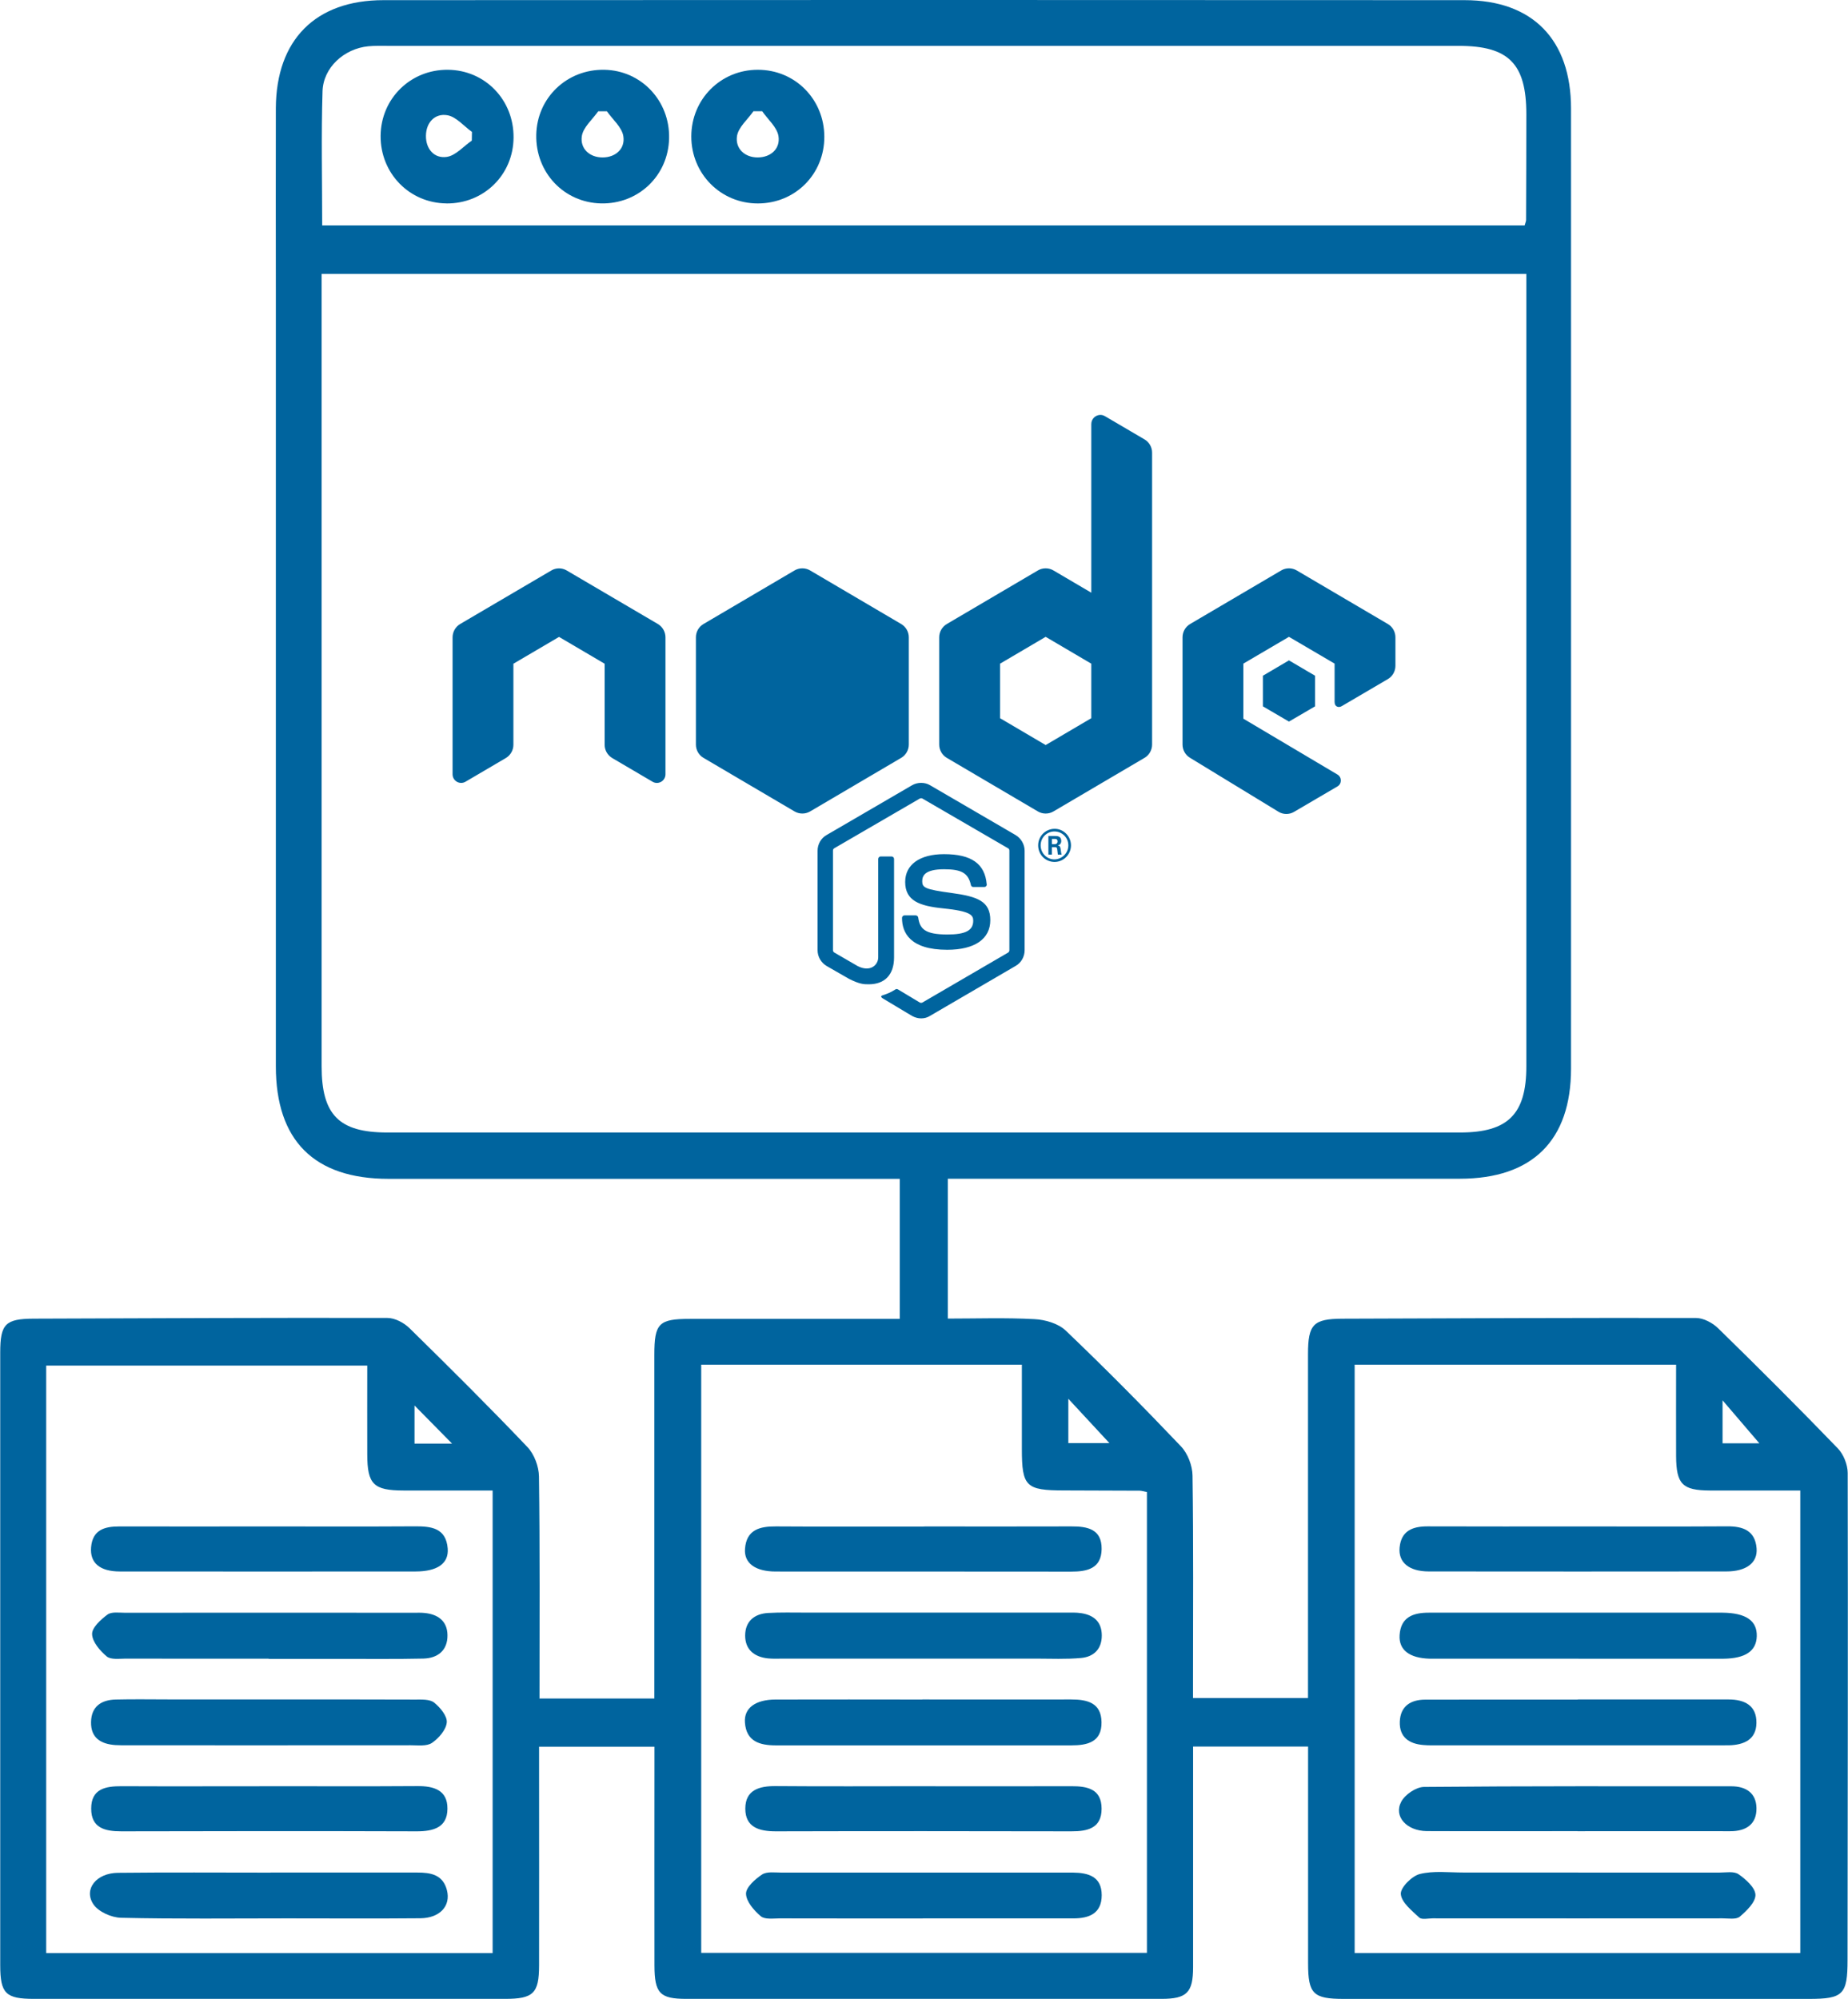
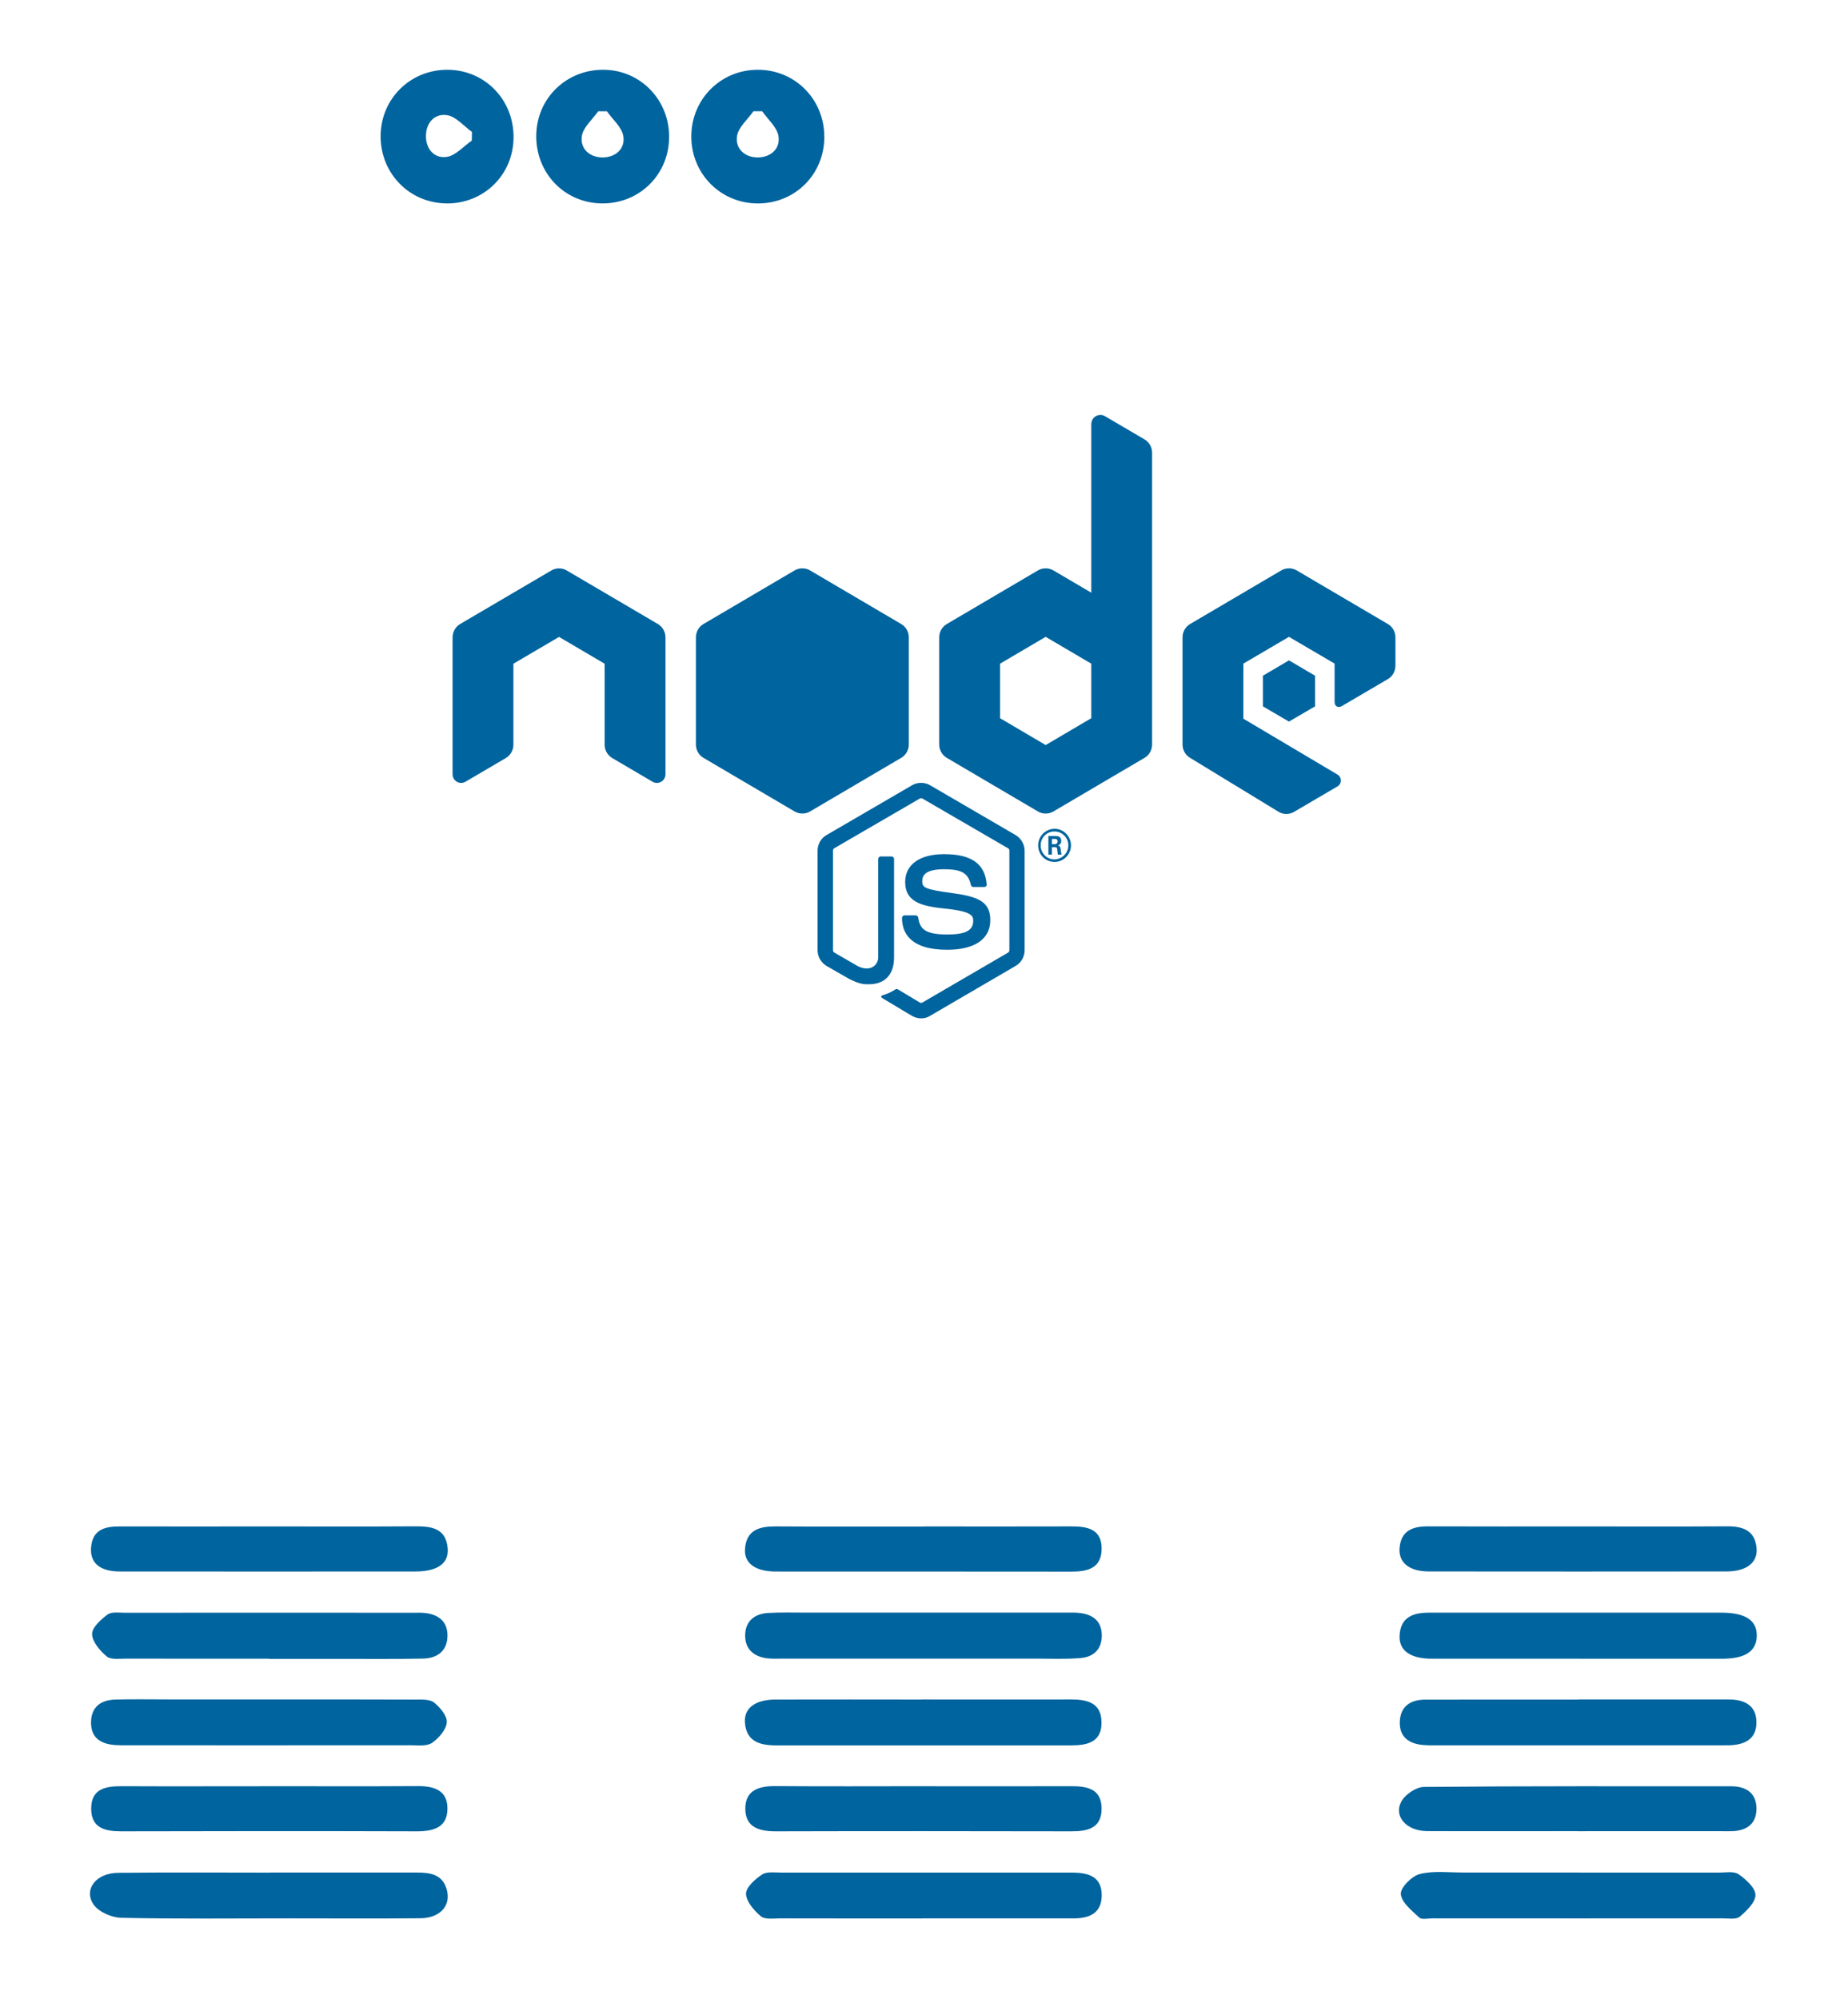
<svg xmlns="http://www.w3.org/2000/svg" width="49" height="53" viewBox="0 0 49 53" fill="none">
  <g clip-path="url(#clip0_234_58)">
-     <path d="M14.299 45.031H17.35C17.35 44.801 17.35 44.594 17.35 44.387C17.35 41.565 17.35 38.743 17.35 35.921C17.35 35.084 17.468 34.967 18.291 34.967C19.942 34.966 21.593 34.967 23.243 34.967H23.857V31.254C23.628 31.254 23.421 31.254 23.215 31.254C18.911 31.254 14.609 31.254 10.305 31.254C8.33 31.254 7.314 30.24 7.314 28.267C7.314 21.406 7.314 14.543 7.314 7.682C7.314 6.077 7.309 4.473 7.314 2.868C7.323 1.059 8.362 0.004 10.168 0.004C19.723 -0.001 29.278 -0.002 38.833 0.004C40.64 0.004 41.656 1.054 41.656 2.878C41.658 11.362 41.656 19.846 41.656 28.329C41.656 30.235 40.632 31.249 38.713 31.251C34.427 31.251 30.142 31.251 25.856 31.251H25.132V34.959C25.899 34.959 26.668 34.932 27.432 34.974C27.715 34.988 28.062 35.089 28.258 35.277C29.302 36.274 30.318 37.3 31.312 38.345C31.493 38.534 31.617 38.858 31.62 39.122C31.646 40.921 31.633 42.719 31.633 44.519C31.633 44.674 31.633 44.828 31.633 45.018H34.682V44.472C34.682 41.615 34.682 38.757 34.682 35.9C34.682 35.112 34.823 34.966 35.592 34.962C38.718 34.951 41.843 34.937 44.969 34.943C45.169 34.943 45.412 35.073 45.56 35.219C46.63 36.264 47.689 37.322 48.728 38.398C48.88 38.555 48.99 38.828 48.992 39.048C49.001 43.352 48.992 47.655 48.988 51.959C48.988 52.881 48.873 52.996 47.962 52.996C43.852 52.996 39.742 52.996 35.633 52.996C34.818 52.996 34.684 52.863 34.684 52.049C34.684 50.338 34.684 48.627 34.684 46.915V46.305H31.635C31.635 46.493 31.635 46.678 31.635 46.862C31.635 48.627 31.636 50.391 31.635 52.153C31.635 52.829 31.47 52.995 30.794 52.995C26.596 52.996 22.4 52.996 18.201 52.995C17.497 52.995 17.355 52.849 17.353 52.108C17.35 50.38 17.353 48.651 17.353 46.922C17.353 46.731 17.353 46.54 17.353 46.309H14.294C14.294 46.513 14.294 46.716 14.294 46.919C14.294 48.648 14.297 50.376 14.294 52.105C14.293 52.85 14.141 52.995 13.39 52.995C9.227 52.995 5.064 52.995 0.902 52.995C0.15 52.995 0.007 52.852 0.006 52.105C0.006 46.691 0.006 41.274 0.006 35.86C0.006 35.102 0.142 34.964 0.894 34.961C4.02 34.95 7.146 34.935 10.272 34.942C10.472 34.942 10.713 35.07 10.861 35.216C11.916 36.252 12.965 37.293 13.984 38.364C14.165 38.553 14.288 38.881 14.291 39.147C14.317 41.087 14.305 43.026 14.305 45.026L14.299 45.031ZM8.528 7.262V7.843C8.528 14.652 8.528 21.46 8.528 28.27C8.528 29.559 8.99 30.025 10.265 30.025C19.75 30.025 29.235 30.025 38.719 30.025C39.985 30.025 40.471 29.538 40.471 28.273C40.471 21.464 40.471 14.656 40.471 7.846V7.262H8.528ZM8.541 5.977H40.426C40.447 5.899 40.464 5.867 40.464 5.833C40.467 4.899 40.471 3.964 40.471 3.03C40.471 1.687 40.004 1.216 38.676 1.216C29.214 1.216 19.752 1.216 10.289 1.216C10.114 1.216 9.938 1.21 9.764 1.227C9.126 1.29 8.572 1.788 8.552 2.419C8.516 3.595 8.543 4.774 8.543 5.977H8.541ZM44.442 36.182H35.919V51.779H47.735V39.517C46.911 39.517 46.123 39.52 45.335 39.517C44.608 39.513 44.447 39.348 44.442 38.606C44.439 37.815 44.442 37.025 44.442 36.182ZM13.062 39.517C12.241 39.517 11.47 39.517 10.7 39.517C9.903 39.515 9.74 39.353 9.738 38.56C9.735 37.773 9.738 36.988 9.738 36.205H1.225V51.781H13.062V39.518V39.517ZM18.593 36.184V51.776H30.411V39.558C30.321 39.541 30.27 39.522 30.219 39.522C29.553 39.518 28.885 39.517 28.218 39.515C27.2 39.515 27.095 39.411 27.095 38.411C27.095 37.675 27.095 36.94 27.095 36.182H18.593V36.184ZM46.65 38.266C46.356 37.923 46.026 37.537 45.674 37.126V38.266H46.65ZM28.327 38.261H29.417C29.065 37.883 28.722 37.512 28.327 37.085V38.261ZM11.987 38.274C11.648 37.931 11.293 37.569 10.991 37.263V38.274H11.987Z" fill="#00649E" />
    <path d="M20.096 1.85C21.08 1.85 21.855 2.631 21.857 3.625C21.859 4.619 21.085 5.394 20.093 5.394C19.11 5.394 18.33 4.609 18.33 3.619C18.33 2.63 19.11 1.848 20.096 1.85ZM20.211 2.949C20.133 2.949 20.056 2.949 19.978 2.949C19.824 3.169 19.577 3.373 19.541 3.611C19.494 3.94 19.748 4.177 20.094 4.174C20.438 4.172 20.695 3.943 20.641 3.607C20.602 3.37 20.361 3.168 20.209 2.949H20.211Z" fill="#00649E" />
    <path d="M11.837 5.393C10.852 5.383 10.084 4.592 10.092 3.599C10.101 2.611 10.888 1.84 11.877 1.85C12.86 1.859 13.624 2.646 13.617 3.644C13.612 4.635 12.828 5.404 11.835 5.394L11.837 5.393ZM12.51 3.728C12.511 3.651 12.513 3.574 12.514 3.497C12.297 3.343 12.097 3.095 11.861 3.055C11.532 2.999 11.298 3.246 11.294 3.599C11.289 3.951 11.516 4.208 11.845 4.16C12.082 4.126 12.289 3.879 12.51 3.728Z" fill="#00649E" />
    <path d="M15.935 5.393C14.951 5.37 14.2 4.574 14.219 3.576C14.238 2.59 15.033 1.832 16.025 1.85C17.003 1.868 17.764 2.673 17.741 3.667C17.721 4.658 16.925 5.415 15.935 5.393ZM16.092 2.95C16.015 2.95 15.939 2.95 15.862 2.95C15.71 3.168 15.462 3.373 15.427 3.611C15.378 3.94 15.633 4.176 15.979 4.174C16.322 4.174 16.581 3.943 16.528 3.611C16.49 3.373 16.245 3.169 16.092 2.951V2.95Z" fill="#00649E" />
    <path d="M41.854 43.976C40.644 43.976 39.434 43.976 38.223 43.976C38.118 43.976 38.012 43.977 37.907 43.976C37.373 43.961 37.085 43.745 37.111 43.35C37.141 42.868 37.477 42.756 37.884 42.756C38.445 42.756 39.006 42.756 39.567 42.756C41.496 42.756 43.425 42.756 45.354 42.756C45.459 42.756 45.565 42.756 45.67 42.756C46.294 42.762 46.592 42.968 46.581 43.38C46.57 43.775 46.279 43.971 45.693 43.977C45.517 43.979 45.343 43.977 45.167 43.977C44.062 43.977 42.957 43.977 41.852 43.977L41.854 43.976Z" fill="#00649E" />
    <path d="M41.848 49.647C43.093 49.647 44.337 49.647 45.582 49.647C45.757 49.647 45.974 49.605 46.097 49.69C46.29 49.823 46.541 50.047 46.546 50.236C46.551 50.43 46.313 50.661 46.13 50.816C46.033 50.897 45.827 50.86 45.67 50.86C43.11 50.862 40.55 50.862 37.99 50.86C37.867 50.86 37.699 50.902 37.63 50.838C37.434 50.655 37.159 50.437 37.143 50.215C37.13 50.045 37.434 49.74 37.645 49.685C38.009 49.594 38.41 49.645 38.795 49.645C39.812 49.644 40.83 49.645 41.846 49.645L41.848 49.647Z" fill="#00649E" />
    <path d="M41.835 45.057C43.168 45.057 44.501 45.057 45.833 45.057C46.26 45.057 46.58 45.217 46.572 45.683C46.565 46.123 46.239 46.262 45.846 46.272C45.741 46.273 45.635 46.273 45.531 46.273C43.077 46.273 40.622 46.273 38.167 46.273C38.027 46.273 37.886 46.277 37.747 46.265C37.365 46.236 37.1 46.058 37.116 45.644C37.132 45.235 37.405 45.062 37.787 45.062C39.138 45.057 40.488 45.062 41.838 45.06L41.835 45.057Z" fill="#00649E" />
    <path d="M41.905 40.47C43.203 40.47 44.5 40.475 45.796 40.467C46.215 40.464 46.538 40.578 46.576 41.05C46.608 41.433 46.303 41.663 45.774 41.663C43.145 41.666 40.515 41.666 37.886 41.663C37.362 41.663 37.072 41.424 37.111 41.027C37.154 40.579 37.461 40.467 37.855 40.468C39.206 40.473 40.555 40.47 41.905 40.47Z" fill="#00649E" />
    <path d="M41.83 48.548C40.497 48.548 39.166 48.553 37.833 48.547C37.297 48.543 36.947 48.158 37.154 47.768C37.254 47.578 37.545 47.38 37.753 47.376C40.47 47.351 43.186 47.359 45.905 47.359C46.298 47.359 46.568 47.54 46.573 47.94C46.578 48.368 46.295 48.551 45.879 48.55C44.529 48.547 43.18 48.55 41.83 48.55V48.548Z" fill="#00649E" />
    <path d="M7.125 43.976C5.863 43.976 4.602 43.978 3.34 43.974C3.165 43.974 2.942 44.008 2.831 43.917C2.652 43.767 2.448 43.531 2.442 43.326C2.435 43.153 2.672 42.939 2.849 42.807C2.956 42.727 3.153 42.758 3.309 42.758C5.868 42.756 8.426 42.756 10.986 42.758C11.074 42.758 11.162 42.754 11.248 42.763C11.61 42.795 11.861 42.976 11.865 43.352C11.87 43.753 11.611 43.963 11.226 43.973C10.509 43.989 9.789 43.979 9.07 43.981C8.422 43.981 7.773 43.981 7.125 43.981V43.976Z" fill="#00649E" />
    <path d="M7.116 45.057C8.413 45.057 9.709 45.054 11.007 45.06C11.178 45.06 11.394 45.047 11.51 45.139C11.67 45.266 11.862 45.497 11.846 45.666C11.829 45.861 11.633 46.086 11.454 46.208C11.316 46.303 11.082 46.271 10.89 46.271C8.385 46.274 5.877 46.272 3.371 46.272C3.266 46.272 3.161 46.272 3.057 46.266C2.68 46.239 2.406 46.081 2.414 45.657C2.421 45.242 2.686 45.068 3.068 45.059C3.541 45.047 4.014 45.056 4.487 45.056C5.363 45.056 6.24 45.056 7.116 45.056V45.057Z" fill="#00649E" />
    <path d="M7.177 49.646C8.475 49.646 9.771 49.646 11.068 49.646C11.421 49.646 11.744 49.701 11.85 50.112C11.958 50.529 11.666 50.853 11.145 50.858C9.97 50.869 8.796 50.861 7.623 50.861C6.151 50.861 4.678 50.879 3.207 50.845C2.953 50.839 2.607 50.685 2.474 50.484C2.212 50.084 2.557 49.657 3.129 49.653C4.478 49.638 5.828 49.648 7.177 49.648V49.646Z" fill="#00649E" />
    <path d="M7.153 40.47C8.433 40.47 9.712 40.475 10.992 40.467C11.428 40.464 11.826 40.505 11.871 41.054C11.903 41.454 11.594 41.664 11.014 41.664C8.403 41.664 5.792 41.668 3.18 41.664C2.648 41.664 2.381 41.437 2.415 41.024C2.453 40.563 2.767 40.47 3.158 40.47C4.489 40.473 5.822 40.47 7.153 40.47Z" fill="#00649E" />
    <path d="M7.116 47.357C8.43 47.357 9.745 47.363 11.059 47.354C11.497 47.35 11.869 47.455 11.864 47.956C11.861 48.455 11.487 48.553 11.051 48.553C8.44 48.545 5.828 48.546 3.217 48.553C2.787 48.553 2.416 48.469 2.418 47.949C2.418 47.423 2.802 47.355 3.227 47.357C4.523 47.363 5.82 47.358 7.118 47.358L7.116 47.357Z" fill="#00649E" />
    <path d="M24.514 42.754C25.759 42.754 27.003 42.754 28.248 42.754C28.389 42.754 28.531 42.748 28.669 42.769C29.003 42.82 29.215 43 29.214 43.363C29.214 43.726 28.996 43.926 28.667 43.957C28.267 43.994 27.862 43.974 27.459 43.974C25.233 43.974 23.007 43.974 20.781 43.974C20.64 43.974 20.499 43.982 20.36 43.968C19.999 43.929 19.758 43.735 19.758 43.363C19.758 42.989 19.999 42.786 20.363 42.764C20.696 42.745 21.03 42.754 21.362 42.754C22.414 42.754 23.465 42.754 24.518 42.754H24.514Z" fill="#00649E" />
    <path d="M24.456 45.057C25.772 45.057 27.085 45.06 28.4 45.057C28.827 45.057 29.201 45.142 29.207 45.661C29.215 46.189 28.829 46.274 28.408 46.274C25.797 46.274 23.184 46.274 20.573 46.274C20.148 46.274 19.787 46.173 19.752 45.667C19.724 45.283 20.033 45.06 20.564 45.059C21.861 45.054 23.157 45.059 24.455 45.059L24.456 45.057Z" fill="#00649E" />
    <path d="M24.468 50.863C23.206 50.863 21.944 50.864 20.683 50.861C20.508 50.861 20.283 50.896 20.174 50.805C19.994 50.654 19.786 50.415 19.781 50.208C19.778 50.036 20.024 49.819 20.208 49.697C20.336 49.614 20.547 49.647 20.723 49.647C23.23 49.646 25.736 49.647 28.243 49.647C28.313 49.647 28.384 49.647 28.454 49.647C28.86 49.652 29.212 49.753 29.212 50.246C29.212 50.728 28.882 50.861 28.467 50.861C28.186 50.861 27.906 50.861 27.625 50.861C26.573 50.861 25.521 50.861 24.47 50.861L24.468 50.863Z" fill="#00649E" />
    <path d="M24.518 40.47C25.815 40.47 27.111 40.474 28.409 40.469C28.836 40.467 29.216 40.541 29.21 41.069C29.203 41.586 28.829 41.668 28.401 41.668C25.79 41.663 23.178 41.668 20.567 41.665C20.032 41.665 19.725 41.446 19.754 41.063C19.791 40.557 20.142 40.466 20.575 40.469C21.89 40.478 23.204 40.472 24.519 40.472L24.518 40.47Z" fill="#00649E" />
    <path d="M24.513 47.358C25.81 47.358 27.106 47.362 28.404 47.357C28.831 47.355 29.209 47.429 29.209 47.954C29.209 48.474 28.834 48.554 28.406 48.553C25.794 48.548 23.183 48.546 20.572 48.553C20.134 48.553 19.762 48.45 19.762 47.952C19.762 47.452 20.136 47.35 20.572 47.354C21.887 47.365 23.201 47.357 24.516 47.357L24.513 47.358Z" fill="#00649E" />
    <g clip-path="url(#clip1_234_58)">
      <path d="M29.178 11C29.052 11 28.936 11.102 28.936 11.245V15.714L27.931 15.123C27.868 15.086 27.797 15.068 27.726 15.068C27.655 15.068 27.584 15.086 27.521 15.123L25.107 16.543C24.981 16.616 24.903 16.751 24.903 16.897V19.74C24.903 19.886 24.981 20.021 25.107 20.094L27.521 21.514C27.584 21.551 27.655 21.569 27.726 21.569C27.797 21.569 27.868 21.551 27.931 21.514L30.345 20.094C30.471 20.021 30.548 19.885 30.548 19.74V12.001C30.548 11.856 30.472 11.723 30.348 11.65L29.298 11.034C29.258 11.011 29.218 11 29.178 11V11ZM21.274 15.068C21.203 15.068 21.133 15.086 21.069 15.123L18.655 16.543C18.529 16.616 18.452 16.751 18.452 16.897V19.74C18.452 19.886 18.529 20.021 18.655 20.094L21.069 21.514C21.196 21.587 21.352 21.587 21.479 21.514L23.893 20.094C24.019 20.021 24.097 19.885 24.097 19.74V16.897C24.097 16.751 24.019 16.616 23.893 16.543L21.479 15.123C21.416 15.086 21.345 15.068 21.274 15.068ZM34.177 15.068C34.106 15.068 34.035 15.086 33.973 15.123L31.558 16.543C31.432 16.616 31.355 16.751 31.355 16.897V19.74C31.355 19.886 31.432 20.021 31.558 20.094L33.9 21.522C34.026 21.599 34.184 21.6 34.311 21.525L35.463 20.85C35.582 20.781 35.583 20.606 35.463 20.535L32.968 19.054V17.594L34.177 16.884L35.387 17.594V18.611C35.387 18.746 35.5 18.767 35.576 18.722C35.881 18.541 36.8 18.004 36.8 18.004C36.923 17.932 37 17.798 37 17.653V16.897C37 16.751 36.923 16.616 36.797 16.543L34.382 15.123C34.318 15.086 34.248 15.068 34.177 15.068V15.068ZM14.823 15.069C14.752 15.069 14.681 15.087 14.618 15.125L12.203 16.543C12.077 16.617 12 16.752 12 16.899V20.527C12 20.705 12.19 20.814 12.342 20.726L13.413 20.097C13.536 20.023 13.613 19.89 13.613 19.746V17.597L14.823 16.886L16.032 17.597V19.746C16.032 19.89 16.109 20.023 16.232 20.097L17.303 20.726C17.455 20.815 17.645 20.705 17.645 20.527V16.899C17.645 16.752 17.568 16.617 17.442 16.543L15.027 15.125C14.964 15.087 14.893 15.069 14.823 15.069ZM27.726 16.884L28.936 17.596V19.041L27.726 19.753L26.516 19.041V17.596L27.726 16.884ZM34.177 17.508L33.486 17.915V18.727L34.177 19.131L34.869 18.727V17.915L34.177 17.508ZM24.424 20.756C24.342 20.756 24.258 20.776 24.185 20.818L21.917 22.139C21.768 22.222 21.678 22.385 21.678 22.555V25.194C21.678 25.364 21.772 25.524 21.917 25.61L22.514 25.953C22.8 26.096 22.906 26.096 23.035 26.096C23.463 26.096 23.706 25.839 23.706 25.383V22.775C23.706 22.736 23.676 22.707 23.64 22.707H23.354C23.314 22.707 23.286 22.74 23.286 22.775V25.383C23.286 25.581 23.079 25.784 22.741 25.613L22.12 25.253C22.1 25.241 22.086 25.216 22.086 25.193V22.553C22.086 22.529 22.097 22.502 22.12 22.49L24.388 21.172C24.413 21.16 24.44 21.16 24.459 21.172L26.729 22.49C26.752 22.502 26.764 22.526 26.764 22.553V25.193C26.764 25.22 26.748 25.244 26.729 25.256L24.459 26.579C24.439 26.591 24.408 26.591 24.388 26.579L23.809 26.231C23.793 26.223 23.769 26.218 23.753 26.226C23.593 26.322 23.561 26.334 23.412 26.385C23.372 26.397 23.318 26.422 23.432 26.485L24.185 26.936C24.26 26.976 24.342 27 24.424 27C24.511 27 24.594 26.976 24.66 26.933L26.928 25.61C27.077 25.527 27.168 25.364 27.168 25.194V22.555C27.168 22.385 27.073 22.226 26.928 22.139L24.66 20.818C24.59 20.776 24.507 20.756 24.424 20.756H24.424ZM27.962 21.974C27.73 21.974 27.527 22.163 27.527 22.412C27.527 22.662 27.722 22.852 27.962 22.852C28.202 22.852 28.397 22.654 28.397 22.412C28.397 22.171 28.197 21.97 27.962 21.974ZM27.957 22.044C28.162 22.044 28.327 22.207 28.327 22.412C28.327 22.618 28.161 22.781 27.957 22.785C27.756 22.785 27.593 22.618 27.593 22.412C27.593 22.207 27.757 22.044 27.957 22.044ZM27.798 22.163V22.657H27.891V22.46H27.978C28.014 22.46 28.022 22.476 28.03 22.503C28.03 22.507 28.045 22.635 28.049 22.659H28.15C28.138 22.636 28.13 22.568 28.126 22.527C28.115 22.464 28.111 22.42 28.044 22.416C28.08 22.404 28.139 22.385 28.139 22.294C28.139 22.163 28.026 22.164 27.967 22.164H27.799L27.798 22.163ZM27.891 22.242H27.97C27.994 22.242 28.041 22.242 28.041 22.309C28.041 22.337 28.029 22.381 27.965 22.381H27.892V22.242H27.891ZM25.032 22.646C24.384 22.646 24.001 22.924 24.001 23.383C24.001 23.886 24.386 24.02 25.006 24.083C25.747 24.158 25.805 24.266 25.805 24.412C25.805 24.669 25.601 24.776 25.122 24.776C24.521 24.776 24.389 24.625 24.346 24.325C24.341 24.293 24.313 24.269 24.278 24.269H23.983C23.948 24.269 23.917 24.297 23.917 24.337C23.917 24.721 24.125 25.181 25.117 25.181C25.846 25.18 26.258 24.895 26.258 24.396C26.258 23.897 25.928 23.77 25.229 23.675C24.523 23.58 24.453 23.532 24.453 23.365C24.453 23.227 24.511 23.046 25.033 23.046C25.5 23.046 25.674 23.149 25.744 23.466C25.753 23.497 25.774 23.516 25.806 23.516H26.1C26.12 23.516 26.136 23.509 26.147 23.497C26.159 23.482 26.167 23.466 26.163 23.446C26.116 22.9 25.759 22.646 25.032 22.646Z" fill="#00649E" />
    </g>
  </g>
  <defs>
    <clipPath id="clip0_234_58">
      <rect width="49" height="53" fill="white" />
    </clipPath>
    <clipPath id="clip1_234_58">
      <rect width="25" height="16" fill="white" transform="translate(12 11)" />
    </clipPath>
  </defs>
</svg>